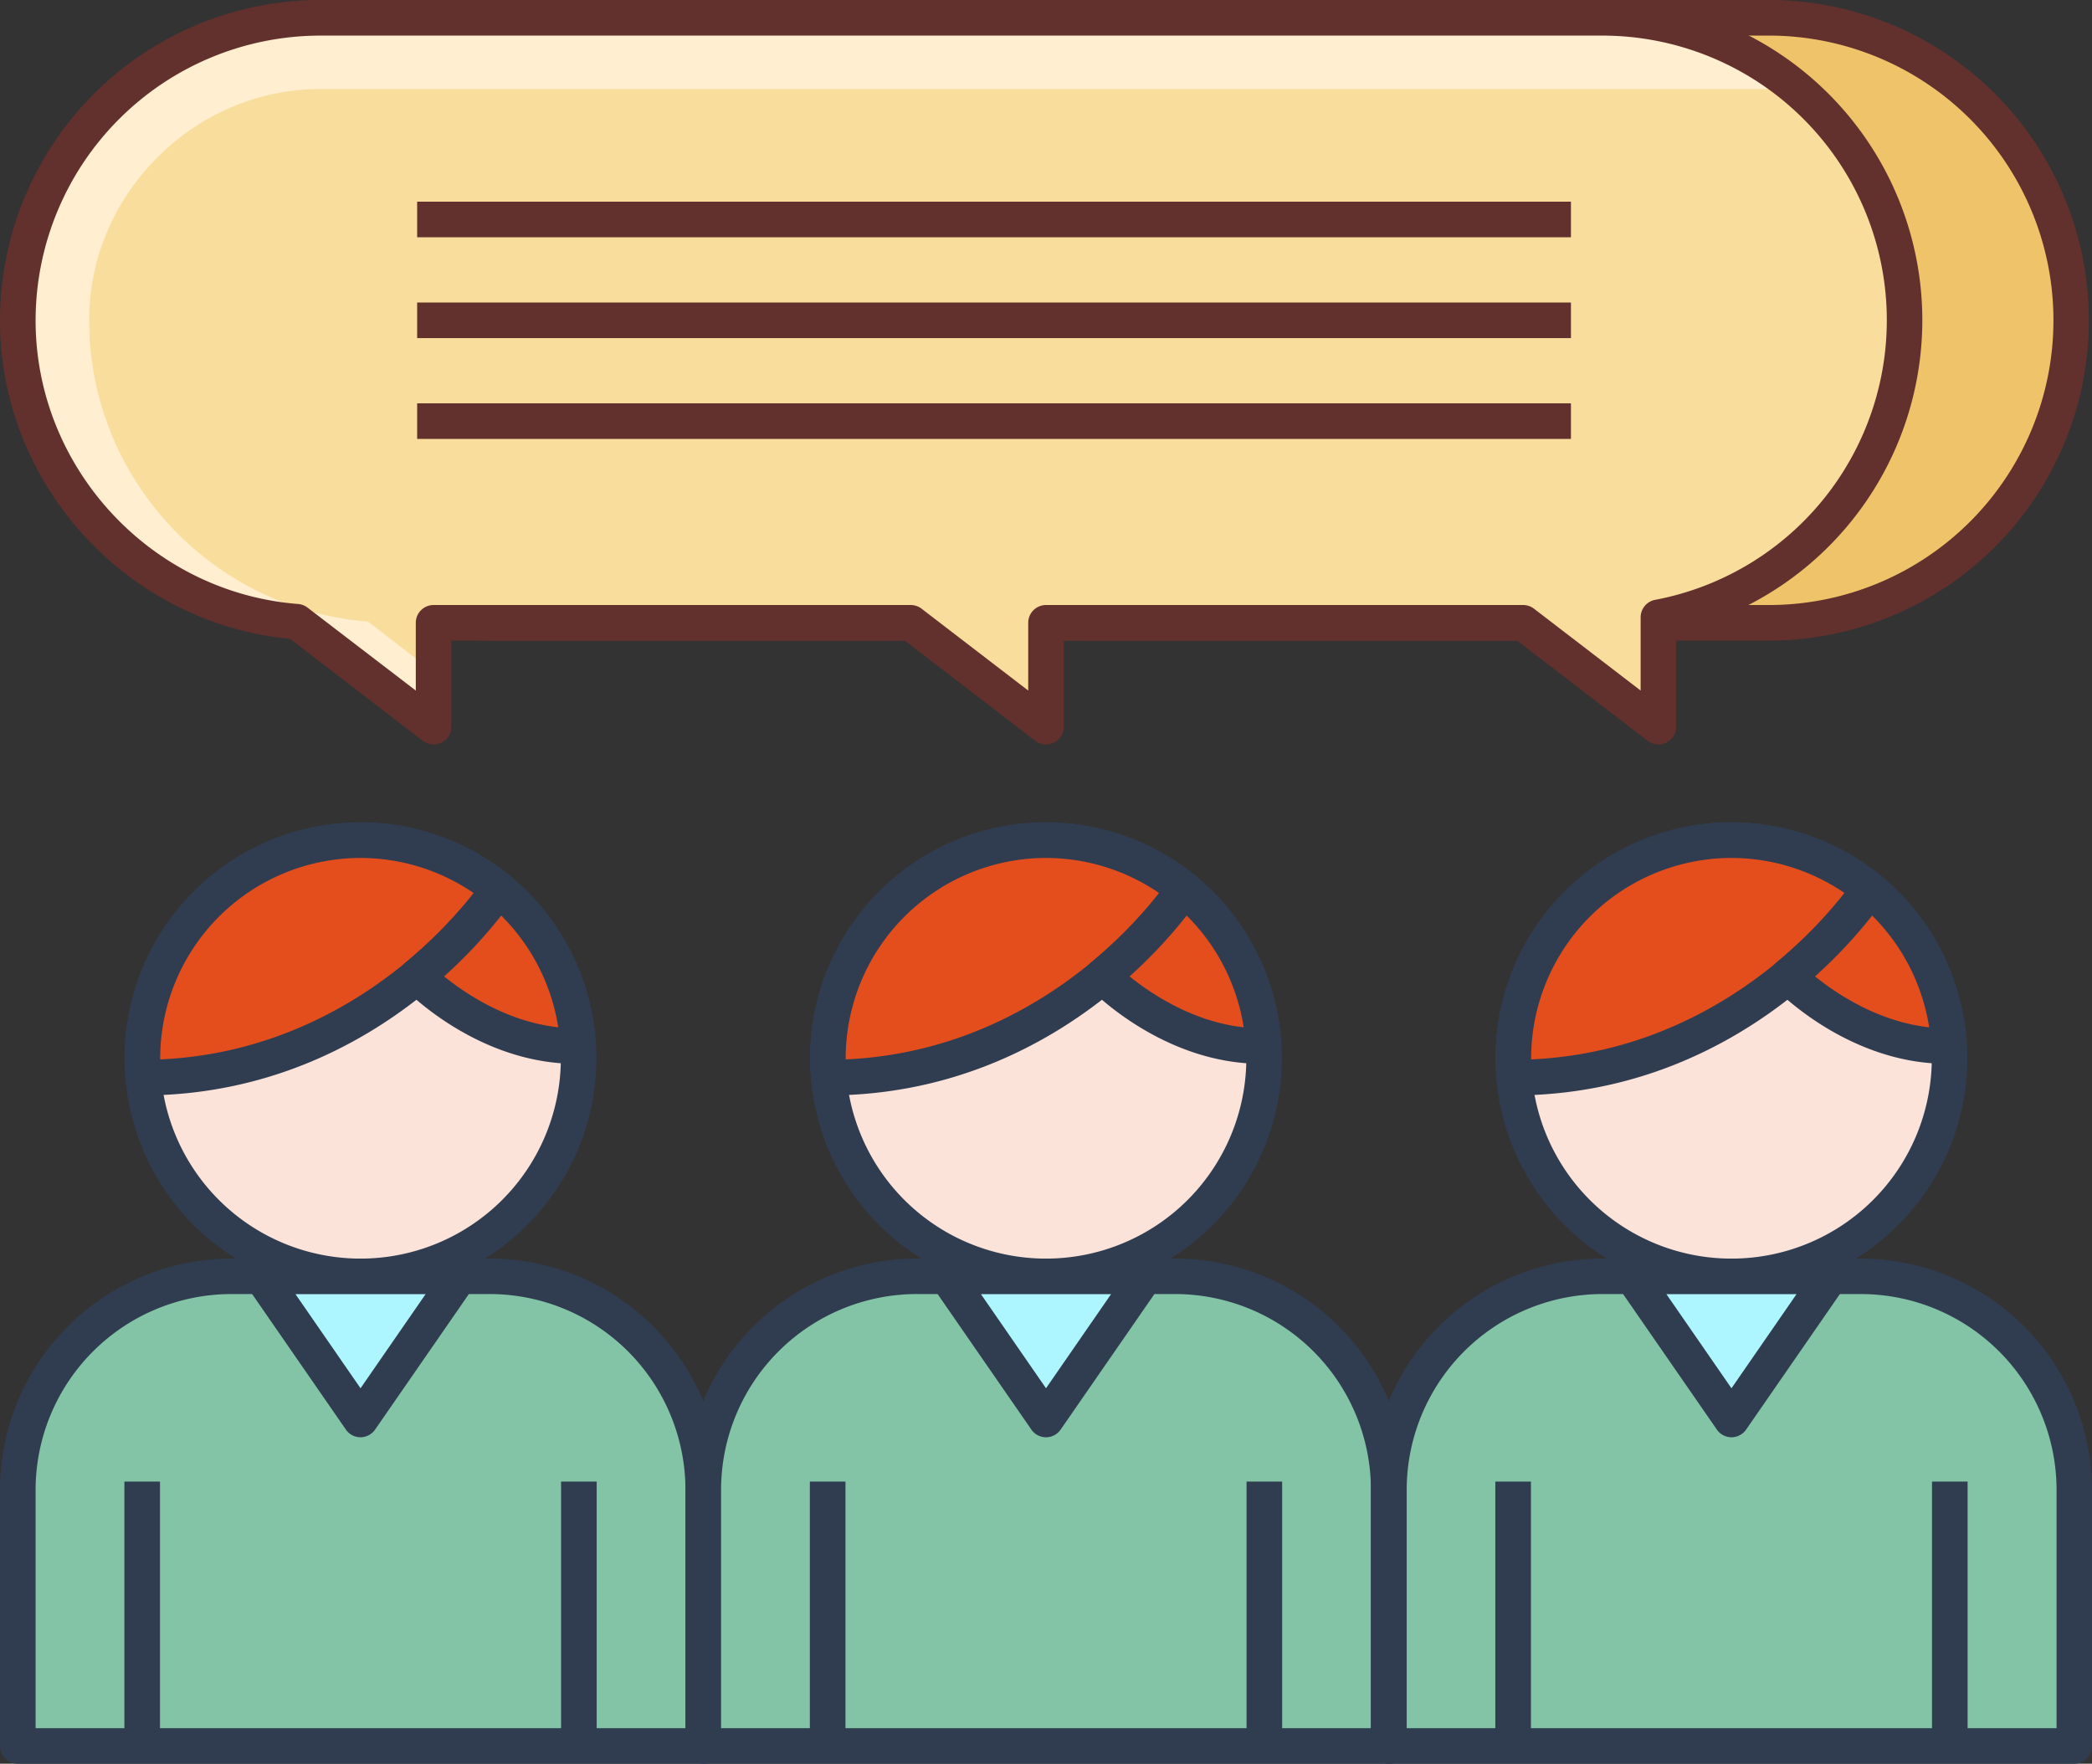
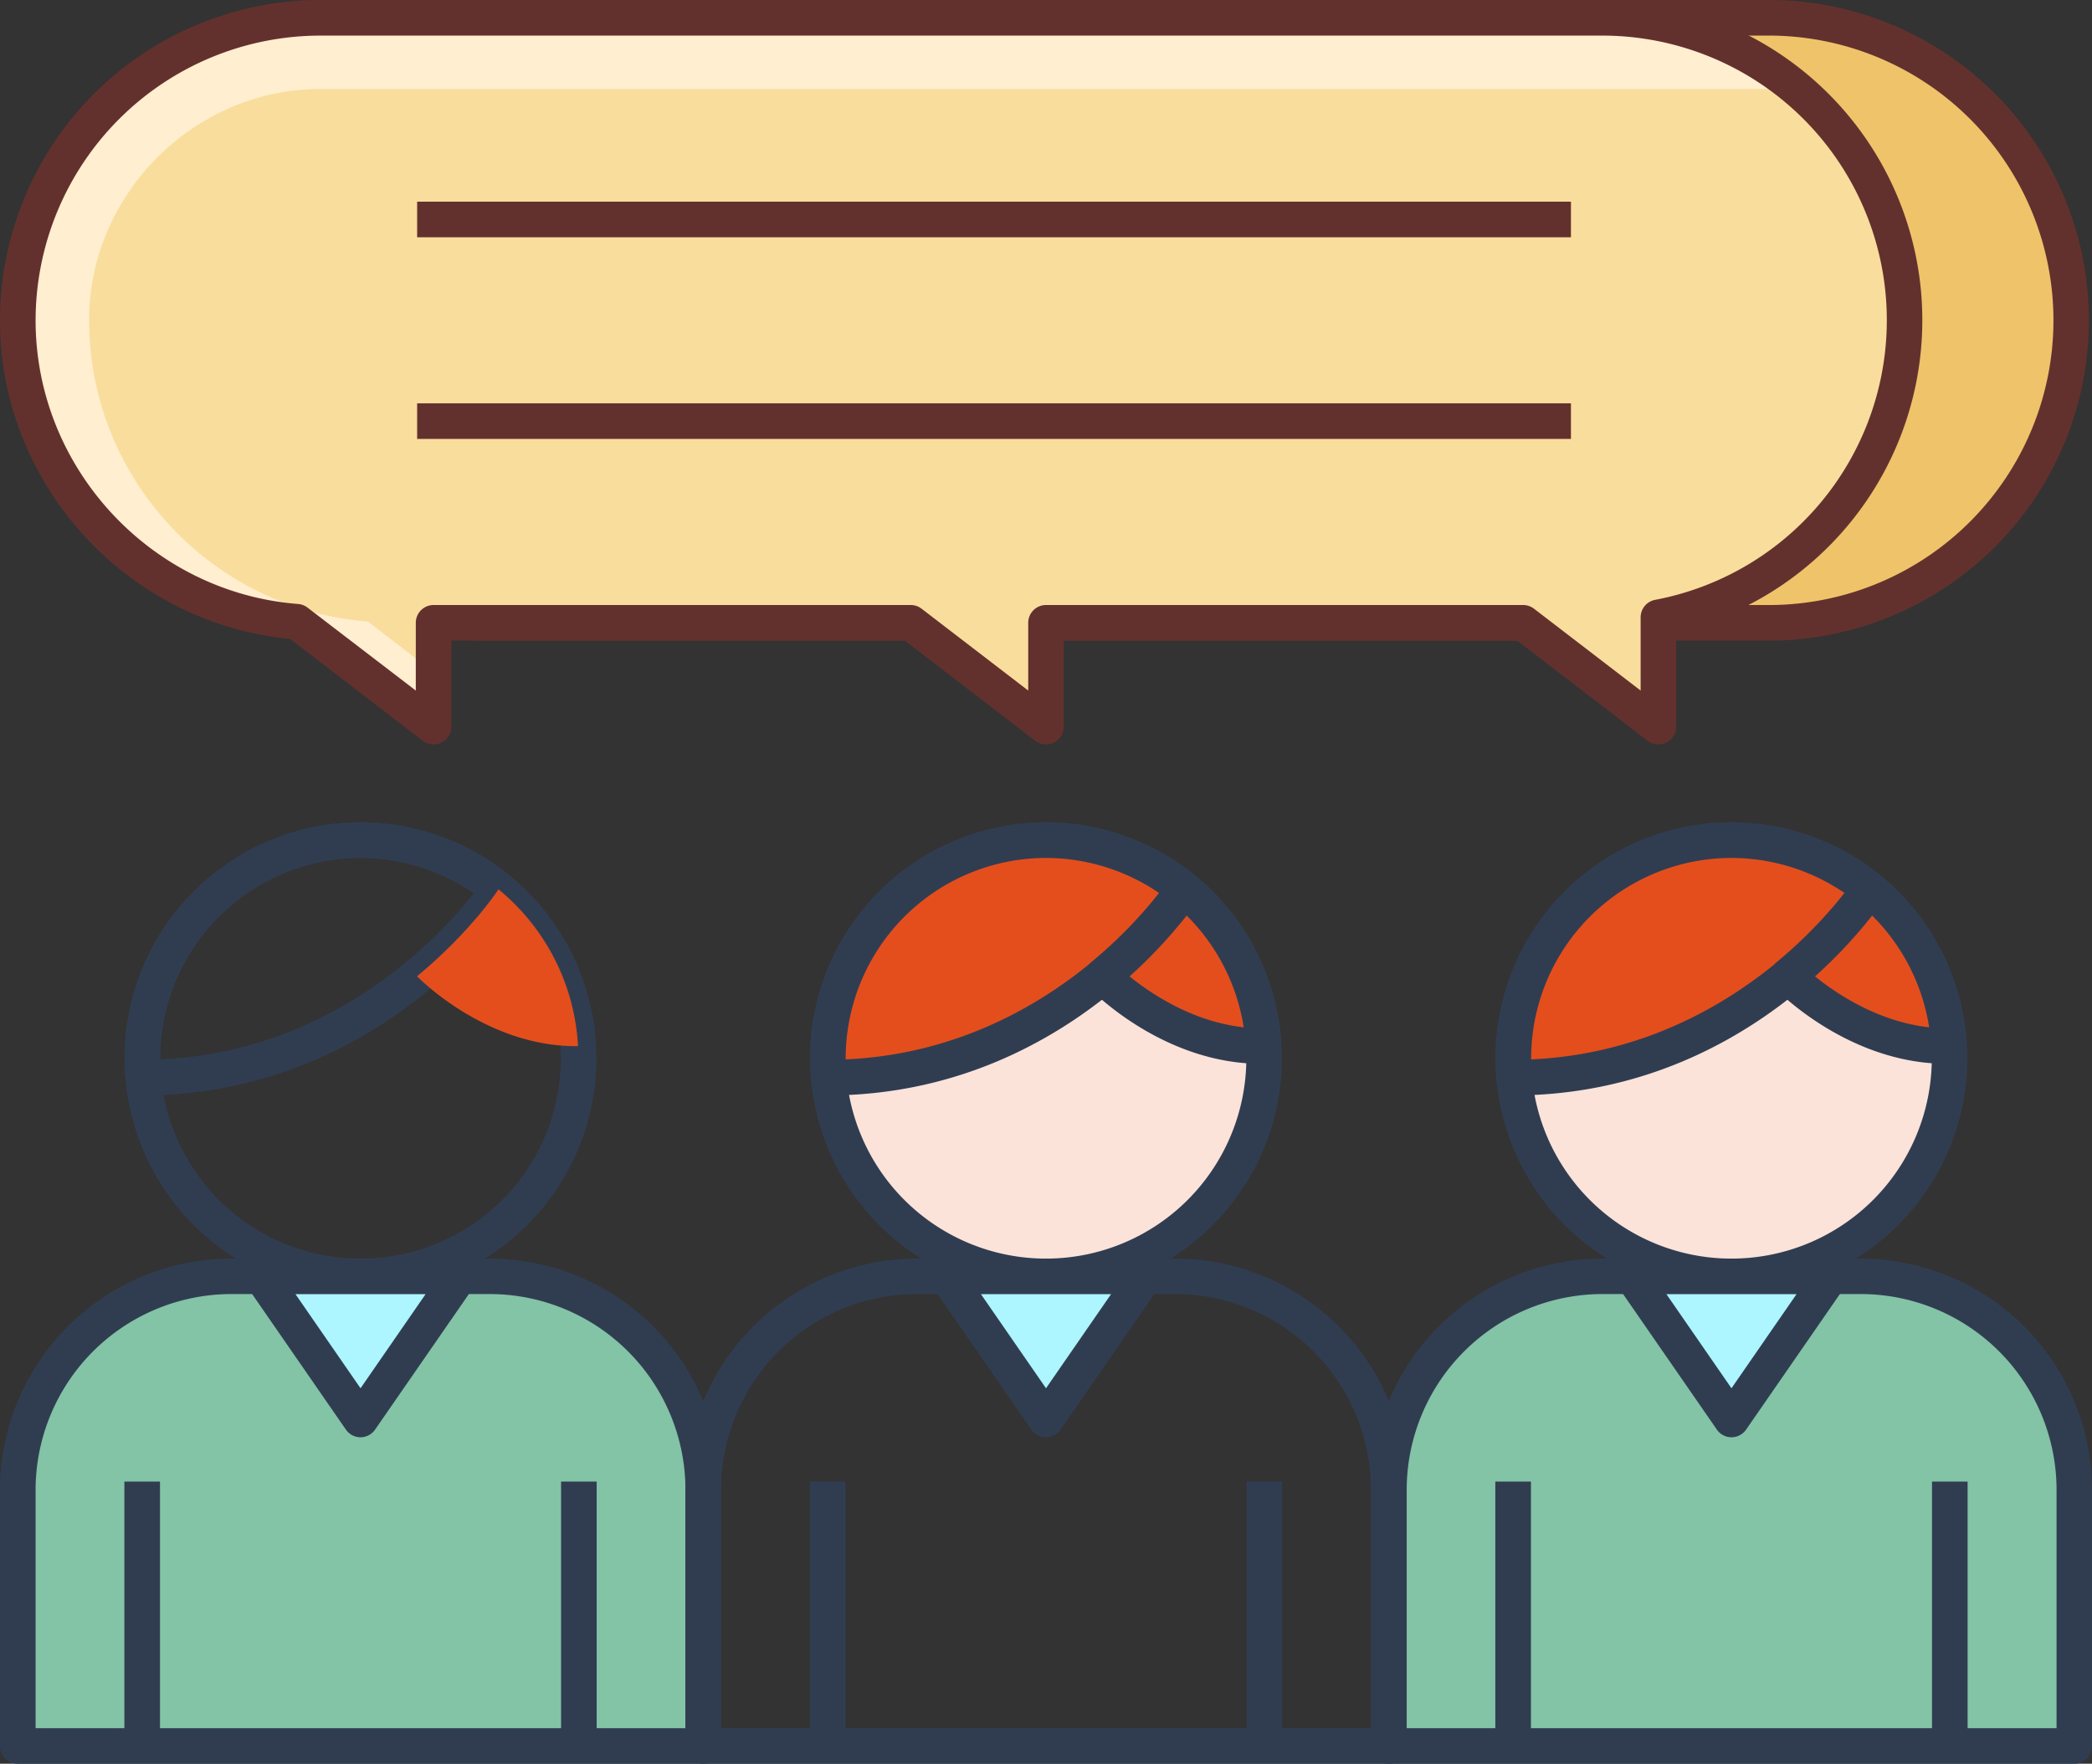
<svg xmlns="http://www.w3.org/2000/svg" id="Layer_1" data-name="Layer 1" viewBox="0 0 667 562.33">
  <rect x="0" y="0" width="667" height="562.33" fill="#333333" stroke="none" />
  <defs>
    <style>.cls-1{fill:#efc36a;}.cls-2{fill:#63312d;}.cls-3{fill:#fbe3da;}.cls-4{fill:#303d51;}.cls-5{fill:#83c3a6;}.cls-6{fill:#e44e1d;}.cls-7{fill:#adf5ff;}.cls-8{fill:#f9dd9d;}.cls-9{fill:#ffeecf;}</style>
  </defs>
  <path class="cls-1" d="M76.38,5.67H566.45a94.88,94.88,0,0,1,94.88,94.88v3.14a94.88,94.88,0,0,1-94.88,94.88H76.38A16.62,16.62,0,0,1,59.76,182V22.29A16.62,16.62,0,0,1,76.38,5.67Z" />
  <path class="cls-2" d="M566.38,258.08H157.71a102.13,102.13,0,0,1,0-204.25H566.38a102.13,102.13,0,0,1,0,204.25ZM157.71,65.18a90.78,90.78,0,1,0,0,181.55H566.38a90.78,90.78,0,0,0,0-181.55Z" transform="translate(-1.5 -53.83)" />
-   <circle class="cls-3" cx="114.95" cy="337.4" r="69.54" />
  <path class="cls-4" d="M116.45,466.45a75.22,75.22,0,1,1,75.21-75.21A75.3,75.3,0,0,1,116.45,466.45Zm0-139.08a63.87,63.87,0,1,0,63.87,63.87A63.94,63.94,0,0,0,116.45,327.37Z" transform="translate(-1.5 -53.83)" />
  <path class="cls-5" d="M225.72,610.49H7.17V528.86a68.08,68.08,0,0,1,68.08-68.08h82.39a68.08,68.08,0,0,1,68.08,68.08Z" transform="translate(-1.5 -53.83)" />
  <path class="cls-4" d="M225.73,616.17H7.17a5.67,5.67,0,0,1-5.67-5.68V528.86a73.83,73.83,0,0,1,73.75-73.75h82.4a73.83,73.83,0,0,1,73.75,73.75v81.63A5.67,5.67,0,0,1,225.73,616.17ZM12.85,604.82h207.2v-76a62.48,62.48,0,0,0-62.4-62.41H75.25a62.48,62.48,0,0,0-62.4,62.41Z" transform="translate(-1.5 -53.83)" />
-   <path class="cls-6" d="M160.43,337.38A69.53,69.53,0,0,0,46.91,391.24c0,2.08.13,4.13.31,6.17C121.91,397.09,160.36,337.48,160.43,337.38Z" transform="translate(-1.5 -53.83)" />
  <path class="cls-4" d="M47.22,403.08a5.67,5.67,0,0,1-5.65-5.16c-.2-2.21-.33-4.44-.33-6.68A75.2,75.2,0,0,1,164,333a5.68,5.68,0,0,1,1.25,7.35c-.38.62-40.31,62.42-118,62.74Zm69.23-75.71a63.94,63.94,0,0,0-63.87,63.87v.36c56-2.53,90-40.2,100-53A64.05,64.05,0,0,0,116.45,327.37Z" transform="translate(-1.5 -53.83)" />
  <path class="cls-6" d="M160.43,337.38c0,.05-8.82,13.52-25.93,27.68v.07s21.83,22.6,51.29,22.24A69.35,69.35,0,0,0,160.43,337.38Z" transform="translate(-1.5 -53.83)" />
-   <path class="cls-4" d="M185.08,393c-31.14,0-53.71-23-54.67-24a5.75,5.75,0,0,1,.48-8.37c15.63-13,23.91-25.09,24.8-26.43A5.7,5.7,0,0,1,164,333a75.35,75.35,0,0,1,27.44,54.07,5.66,5.66,0,0,1-5.59,6Zm-42-27.88c6.63,5.37,20,14.45,36.4,16.24a64.07,64.07,0,0,0-18.18-35.62A155,155,0,0,1,143.07,365.16Z" transform="translate(-1.5 -53.83)" />
  <polygon class="cls-7" points="114.95 452.56 146.52 406.94 83.38 406.94 114.95 452.56" />
  <path class="cls-4" d="M116.45,512.07a5.67,5.67,0,0,1-4.67-2.45L80.22,464a5.66,5.66,0,0,1,4.66-8.89H148a5.66,5.66,0,0,1,4.66,8.89l-31.57,45.62A5.65,5.65,0,0,1,116.45,512.07ZM95.71,466.45l20.74,30,20.74-30Z" transform="translate(-1.5 -53.83)" />
  <rect class="cls-4" x="39.66" y="472.37" width="11.35" height="84.29" />
  <rect class="cls-4" x="178.89" y="472.37" width="11.35" height="84.29" />
  <circle class="cls-3" cx="333.5" cy="337.4" r="69.54" />
  <path class="cls-4" d="M335,466.45a75.22,75.22,0,1,1,75.22-75.21A75.3,75.3,0,0,1,335,466.45Zm0-139.08a63.87,63.87,0,1,0,63.87,63.87A63.94,63.94,0,0,0,335,327.37Z" transform="translate(-1.5 -53.83)" />
-   <path class="cls-5" d="M444.28,610.49H225.72V528.86a68.09,68.09,0,0,1,68.09-68.08H376.2a68.08,68.08,0,0,1,68.08,68.08Z" transform="translate(-1.5 -53.83)" />
  <path class="cls-4" d="M444.27,616.17H225.73a5.68,5.68,0,0,1-5.68-5.68V528.86a73.84,73.84,0,0,1,73.76-73.75h82.38A73.84,73.84,0,0,1,450,528.86v81.63A5.68,5.68,0,0,1,444.27,616.17ZM231.4,604.82H438.6v-76a62.48,62.48,0,0,0-62.41-62.41H293.81a62.48,62.48,0,0,0-62.41,62.41Z" transform="translate(-1.5 -53.83)" />
  <path class="cls-6" d="M379,337.38a69.53,69.53,0,0,0-113.52,53.86c0,2.08.13,4.13.31,6.17C340.46,397.09,378.92,337.48,379,337.38Z" transform="translate(-1.5 -53.83)" />
  <path class="cls-4" d="M265.77,403.08a5.67,5.67,0,0,1-5.65-5.16c-.2-2.21-.34-4.44-.34-6.68A75.2,75.2,0,0,1,382.56,333a5.67,5.67,0,0,1,1.26,7.35c-.39.62-40.32,62.42-118,62.74ZM335,327.37a63.94,63.94,0,0,0-63.87,63.87v.36c56-2.53,90-40.2,100-53A64.05,64.05,0,0,0,335,327.37Z" transform="translate(-1.5 -53.83)" />
  <path class="cls-6" d="M379,337.38c0,.05-8.82,13.52-25.93,27.68v.07s21.83,22.6,51.3,22.24A69.4,69.4,0,0,0,379,337.38Z" transform="translate(-1.5 -53.83)" />
  <path class="cls-4" d="M403.63,393c-31.14,0-53.7-23-54.66-24a5.68,5.68,0,0,1-1.59-3.94,5.77,5.77,0,0,1,2.05-4.43c16.2-13.42,24.7-26.29,24.79-26.41a5.69,5.69,0,0,1,8.34-1.3A75.29,75.29,0,0,1,410,387.06a5.66,5.66,0,0,1-5.59,6Zm-42-27.88c6.62,5.37,20,14.45,36.4,16.24a64.07,64.07,0,0,0-18.18-35.62A155.94,155.94,0,0,1,361.62,365.16Z" transform="translate(-1.5 -53.83)" />
  <polygon class="cls-7" points="333.5 452.56 365.07 406.94 301.93 406.94 333.5 452.56" />
  <path class="cls-4" d="M335,512.07a5.67,5.67,0,0,1-4.67-2.45L298.77,464a5.66,5.66,0,0,1,4.66-8.89h63.14a5.66,5.66,0,0,1,4.66,8.89l-31.56,45.62A5.67,5.67,0,0,1,335,512.07Zm-20.74-45.62,20.74,30,20.74-30Z" transform="translate(-1.5 -53.83)" />
  <rect class="cls-4" x="258.21" y="472.37" width="11.35" height="84.29" />
  <rect class="cls-4" x="397.44" y="472.37" width="11.35" height="84.29" />
  <circle class="cls-3" cx="552.05" cy="337.4" r="69.54" />
  <path class="cls-4" d="M553.55,466.45a75.22,75.22,0,1,1,75.21-75.21A75.3,75.3,0,0,1,553.55,466.45Zm0-139.08a63.87,63.87,0,1,0,63.87,63.87A63.94,63.94,0,0,0,553.55,327.37Z" transform="translate(-1.5 -53.83)" />
  <path class="cls-5" d="M662.83,610.49H444.28V528.86a68.08,68.08,0,0,1,68.08-68.08h82.39a68.08,68.08,0,0,1,68.08,68.08Z" transform="translate(-1.5 -53.83)" />
  <path class="cls-4" d="M662.83,616.17H444.27a5.67,5.67,0,0,1-5.67-5.68V528.86a73.83,73.83,0,0,1,73.75-73.75h82.4a73.83,73.83,0,0,1,73.75,73.75v81.63A5.67,5.67,0,0,1,662.83,616.17ZM450,604.82h207.2v-76a62.48,62.48,0,0,0-62.4-62.41h-82.4A62.48,62.48,0,0,0,450,528.86Z" transform="translate(-1.5 -53.83)" />
  <path class="cls-6" d="M597.53,337.38A69.53,69.53,0,0,0,484,391.24c0,2.08.13,4.13.31,6.17C559,397.09,597.47,337.48,597.53,337.38Z" transform="translate(-1.5 -53.83)" />
  <path class="cls-4" d="M484.32,403.08a5.67,5.67,0,0,1-5.65-5.19c-.2-2.19-.33-4.41-.33-6.65A75.2,75.2,0,0,1,601.12,333a5.68,5.68,0,0,1,1.25,7.35c-.38.62-40.31,62.42-118,62.74Zm69.23-75.71a63.94,63.94,0,0,0-63.87,63.87v.36c56-2.53,90-40.2,100-53A64.05,64.05,0,0,0,553.55,327.37Z" transform="translate(-1.5 -53.83)" />
  <path class="cls-6" d="M597.53,337.38c0,.05-8.82,13.52-25.93,27.68v.07s21.84,22.6,51.3,22.24A69.36,69.36,0,0,0,597.53,337.38Z" transform="translate(-1.5 -53.83)" />
  <path class="cls-4" d="M622.18,393c-31.14,0-53.71-23-54.66-24a5.65,5.65,0,0,1-1.57-4.42,5.72,5.72,0,0,1,2-3.95c16.2-13.42,24.69-26.29,24.78-26.41a5.7,5.7,0,0,1,8.35-1.3,75.35,75.35,0,0,1,27.44,54.07,5.66,5.66,0,0,1-5.59,6Zm-42-27.88c6.63,5.37,20,14.45,36.4,16.24a64.07,64.07,0,0,0-18.18-35.62A154.47,154.47,0,0,1,580.17,365.16Z" transform="translate(-1.5 -53.83)" />
  <polygon class="cls-7" points="552.05 452.56 583.62 406.94 520.48 406.94 552.05 452.56" />
  <path class="cls-4" d="M553.55,512.07a5.65,5.65,0,0,1-4.66-2.45L517.32,464a5.66,5.66,0,0,1,4.66-8.89h63.14a5.66,5.66,0,0,1,4.66,8.89l-31.56,45.62A5.67,5.67,0,0,1,553.55,512.07Zm-20.74-45.62,20.74,30,20.74-30Z" transform="translate(-1.5 -53.83)" />
  <rect class="cls-4" x="476.76" y="472.37" width="11.35" height="84.29" />
  <rect class="cls-4" x="615.99" y="472.37" width="11.35" height="84.29" />
  <path class="cls-8" d="M608.68,155.92c0,47-33.92,86.23-78.4,94.74V285.5l-43.12-33.14H335V285.5l-43.12-33.14H139.72V285.5L96.15,252c-3.06-.22-6.13-.68-9.19-1.13s-6-1.25-8.85-2A78.29,78.29,0,0,1,69.49,246a83.48,83.48,0,0,1-8.17-3.52,74.18,74.18,0,0,1-6.59-3.63,56.79,56.79,0,0,1-6.12-4,72.63,72.63,0,0,1-5.9-4.43,76.47,76.47,0,0,1-6.58-5.9A95.88,95.88,0,0,1,7.65,146.39a85.46,85.46,0,0,1,3.63-18c.34-1.13.68-2.15,1-3.17a42.91,42.91,0,0,1,2-5.34,96.66,96.66,0,0,1,89.3-60.36h408.6a96.74,96.74,0,0,1,96.44,96.45Z" transform="translate(-1.5 -53.83)" />
  <path class="cls-9" d="M118.84,252l20.88,16.12V285.5L96.15,252c-3.06-.22-6.13-.68-9.19-1.13s-6-1.25-8.85-2A78.29,78.29,0,0,1,69.49,246a83.48,83.48,0,0,1-8.17-3.52,74.18,74.18,0,0,1-6.59-3.63,56.79,56.79,0,0,1-6.12-4,72.63,72.63,0,0,1-5.9-4.43,76.47,76.47,0,0,1-6.58-5.9A95.88,95.88,0,0,1,7.65,146.39a85.46,85.46,0,0,1,3.63-18c.34-1.13.68-2.15,1-3.17a42.91,42.91,0,0,1,2-5.34c15-36,51.85-60.36,92.59-60.36H512.24a96.17,96.17,0,0,1,62,22.69H103c-39.72.34-72.85,33.48-73.07,73.19v.57C29.89,206.52,69.26,248.17,118.84,252Z" transform="translate(-1.5 -53.83)" />
  <path class="cls-2" d="M139.74,291.18a5.68,5.68,0,0,1-3.46-1.18L94,257.52C42,252.59,1.5,208.3,1.5,156A102.24,102.24,0,0,1,103.62,53.83H512.29a102.09,102.09,0,0,1,23.64,201.41V285.5a5.67,5.67,0,0,1-9.12,4.5l-41.6-31.92H340.67V285.5a5.67,5.67,0,0,1-9.12,4.5L290,258.08H145.41V285.5a5.66,5.66,0,0,1-3.16,5.09A5.6,5.6,0,0,1,139.74,291.18ZM335,246.73H487.13a5.69,5.69,0,0,1,3.46,1.17l34,26.1V250.65a5.67,5.67,0,0,1,4.61-5.57,90.74,90.74,0,0,0-16.91-179.9H103.62A90.88,90.88,0,0,0,12.85,156c0,47,36.77,86.74,83.71,90.4a5.69,5.69,0,0,1,3,1.16L134.07,274V252.4a5.67,5.67,0,0,1,5.67-5.67H291.88a5.66,5.66,0,0,1,3.45,1.17l34,26.1V252.4A5.67,5.67,0,0,1,335,246.73Z" transform="translate(-1.5 -53.83)" />
  <rect class="cls-2" x="133" y="64.3" width="367.87" height="11.35" />
-   <rect class="cls-2" x="133" y="96.45" width="367.87" height="11.35" />
  <rect class="cls-2" x="133" y="128.59" width="367.87" height="11.35" />
</svg>